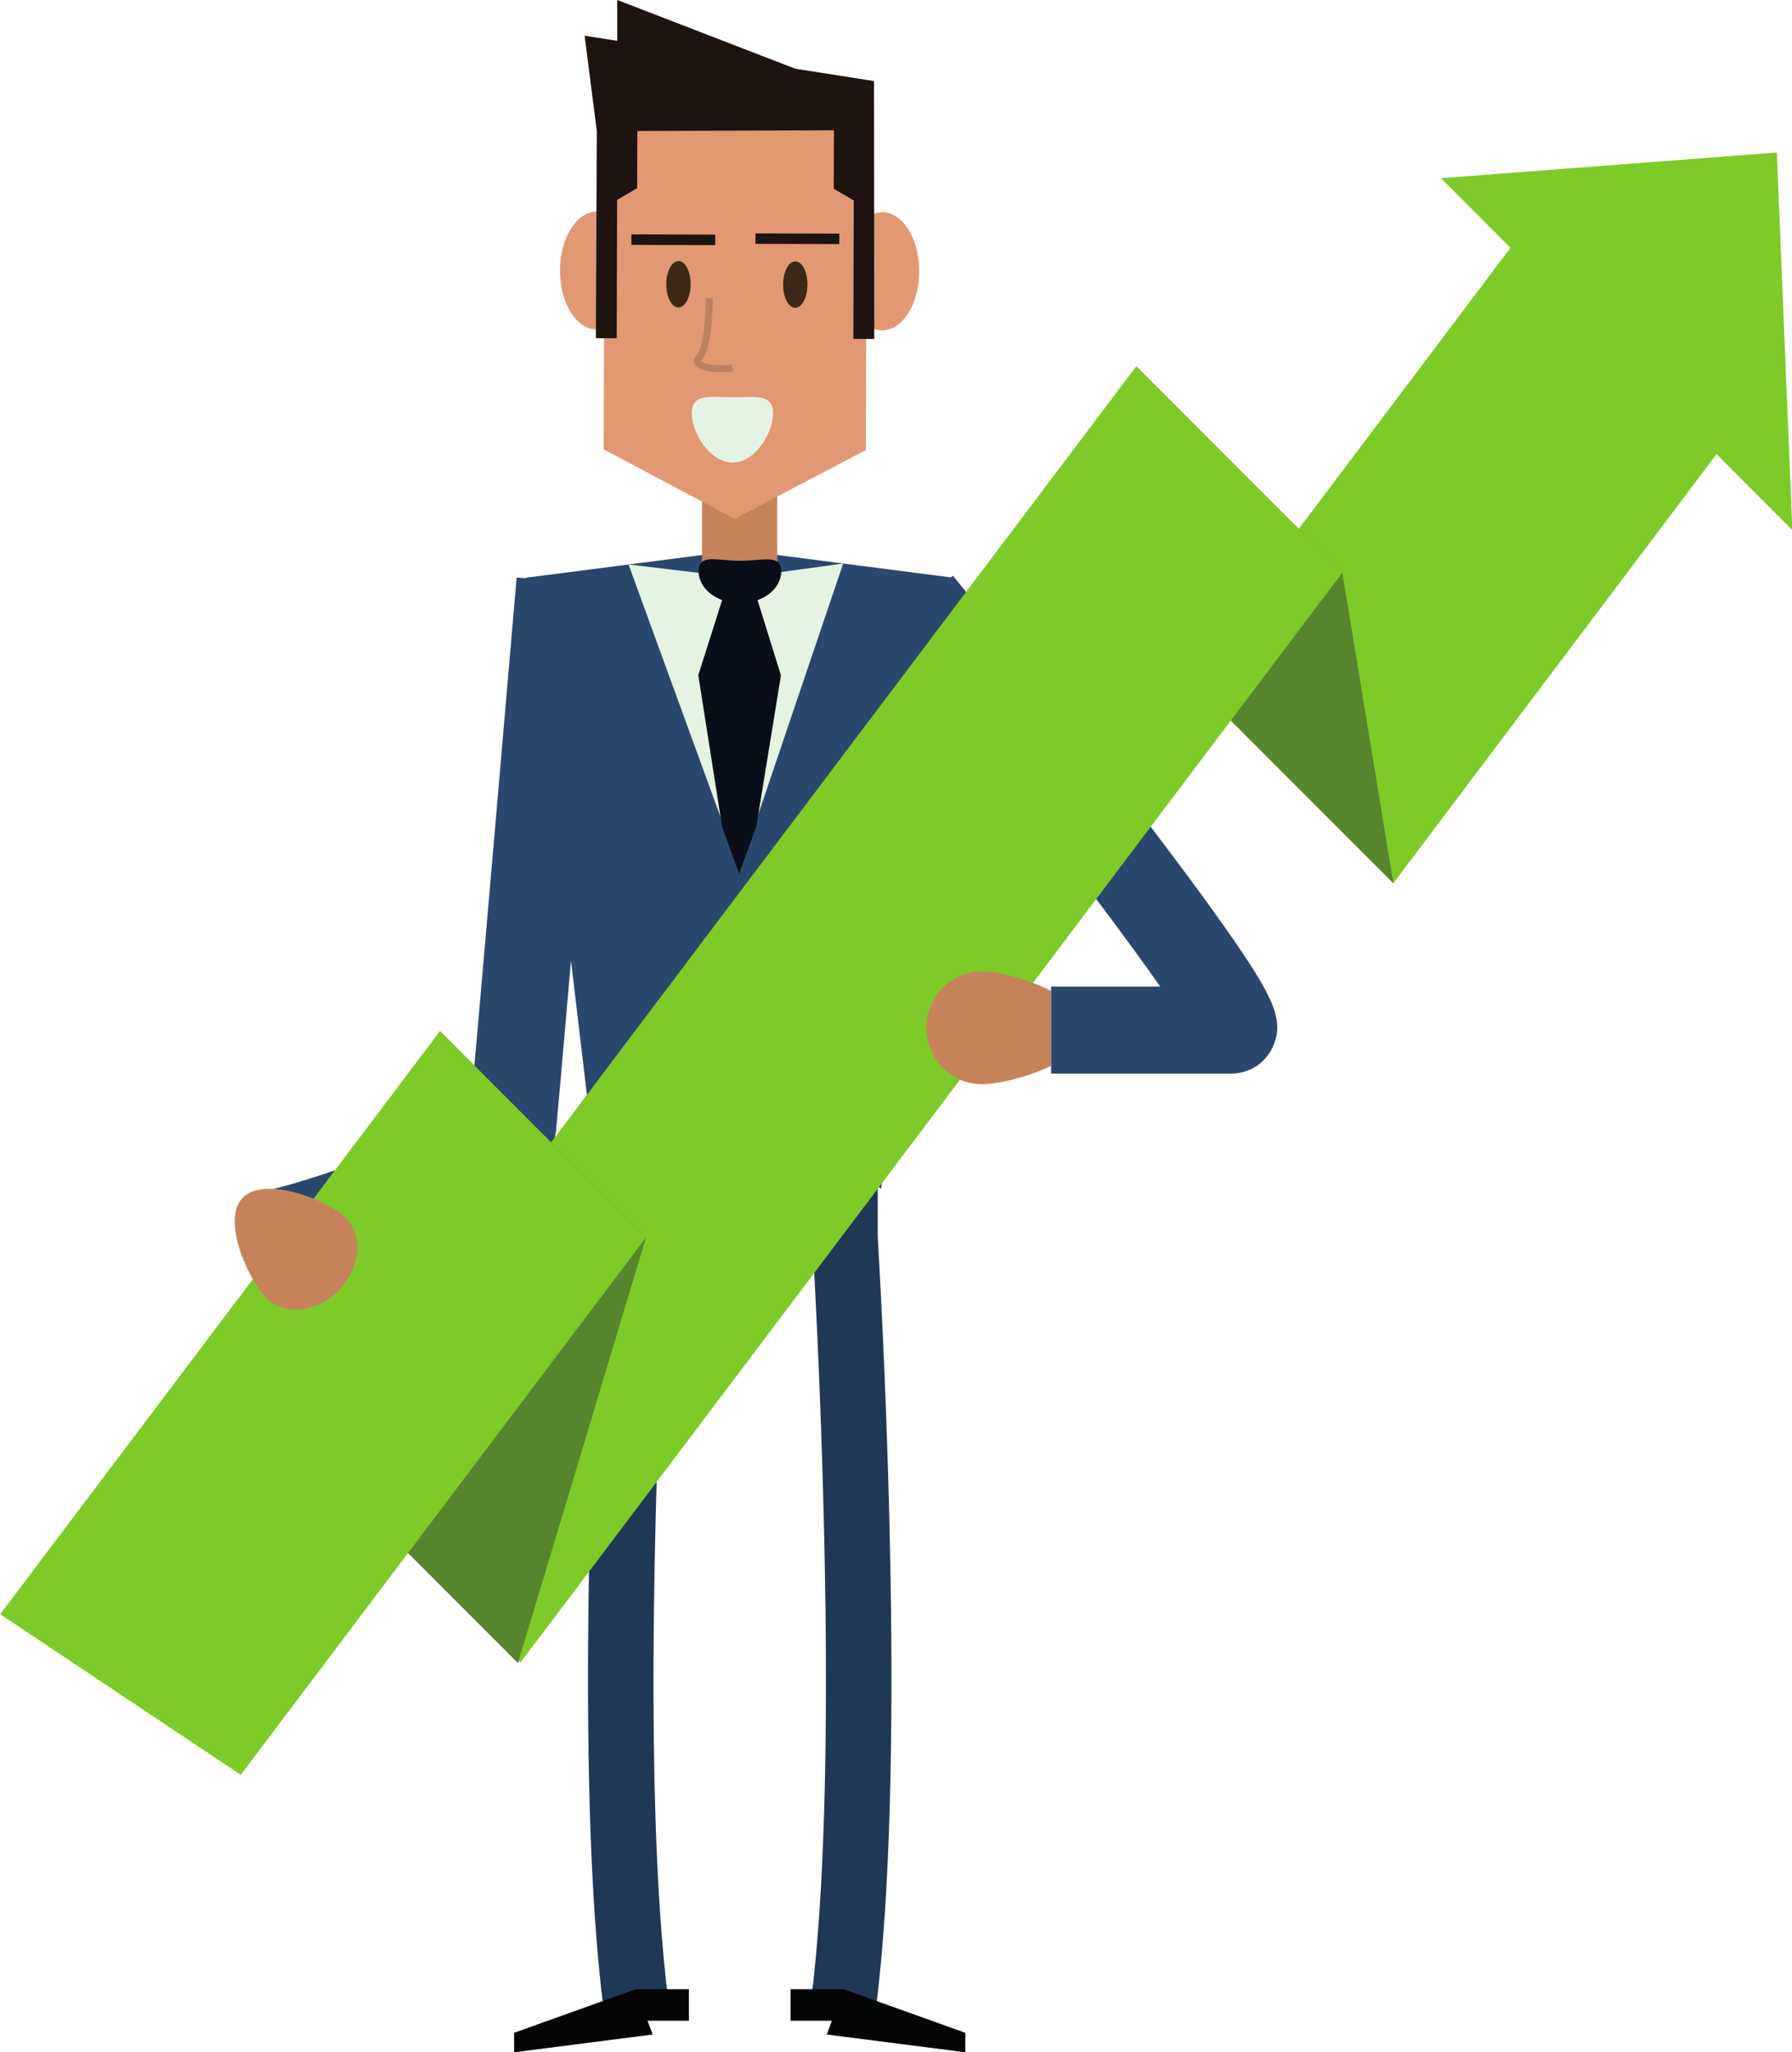
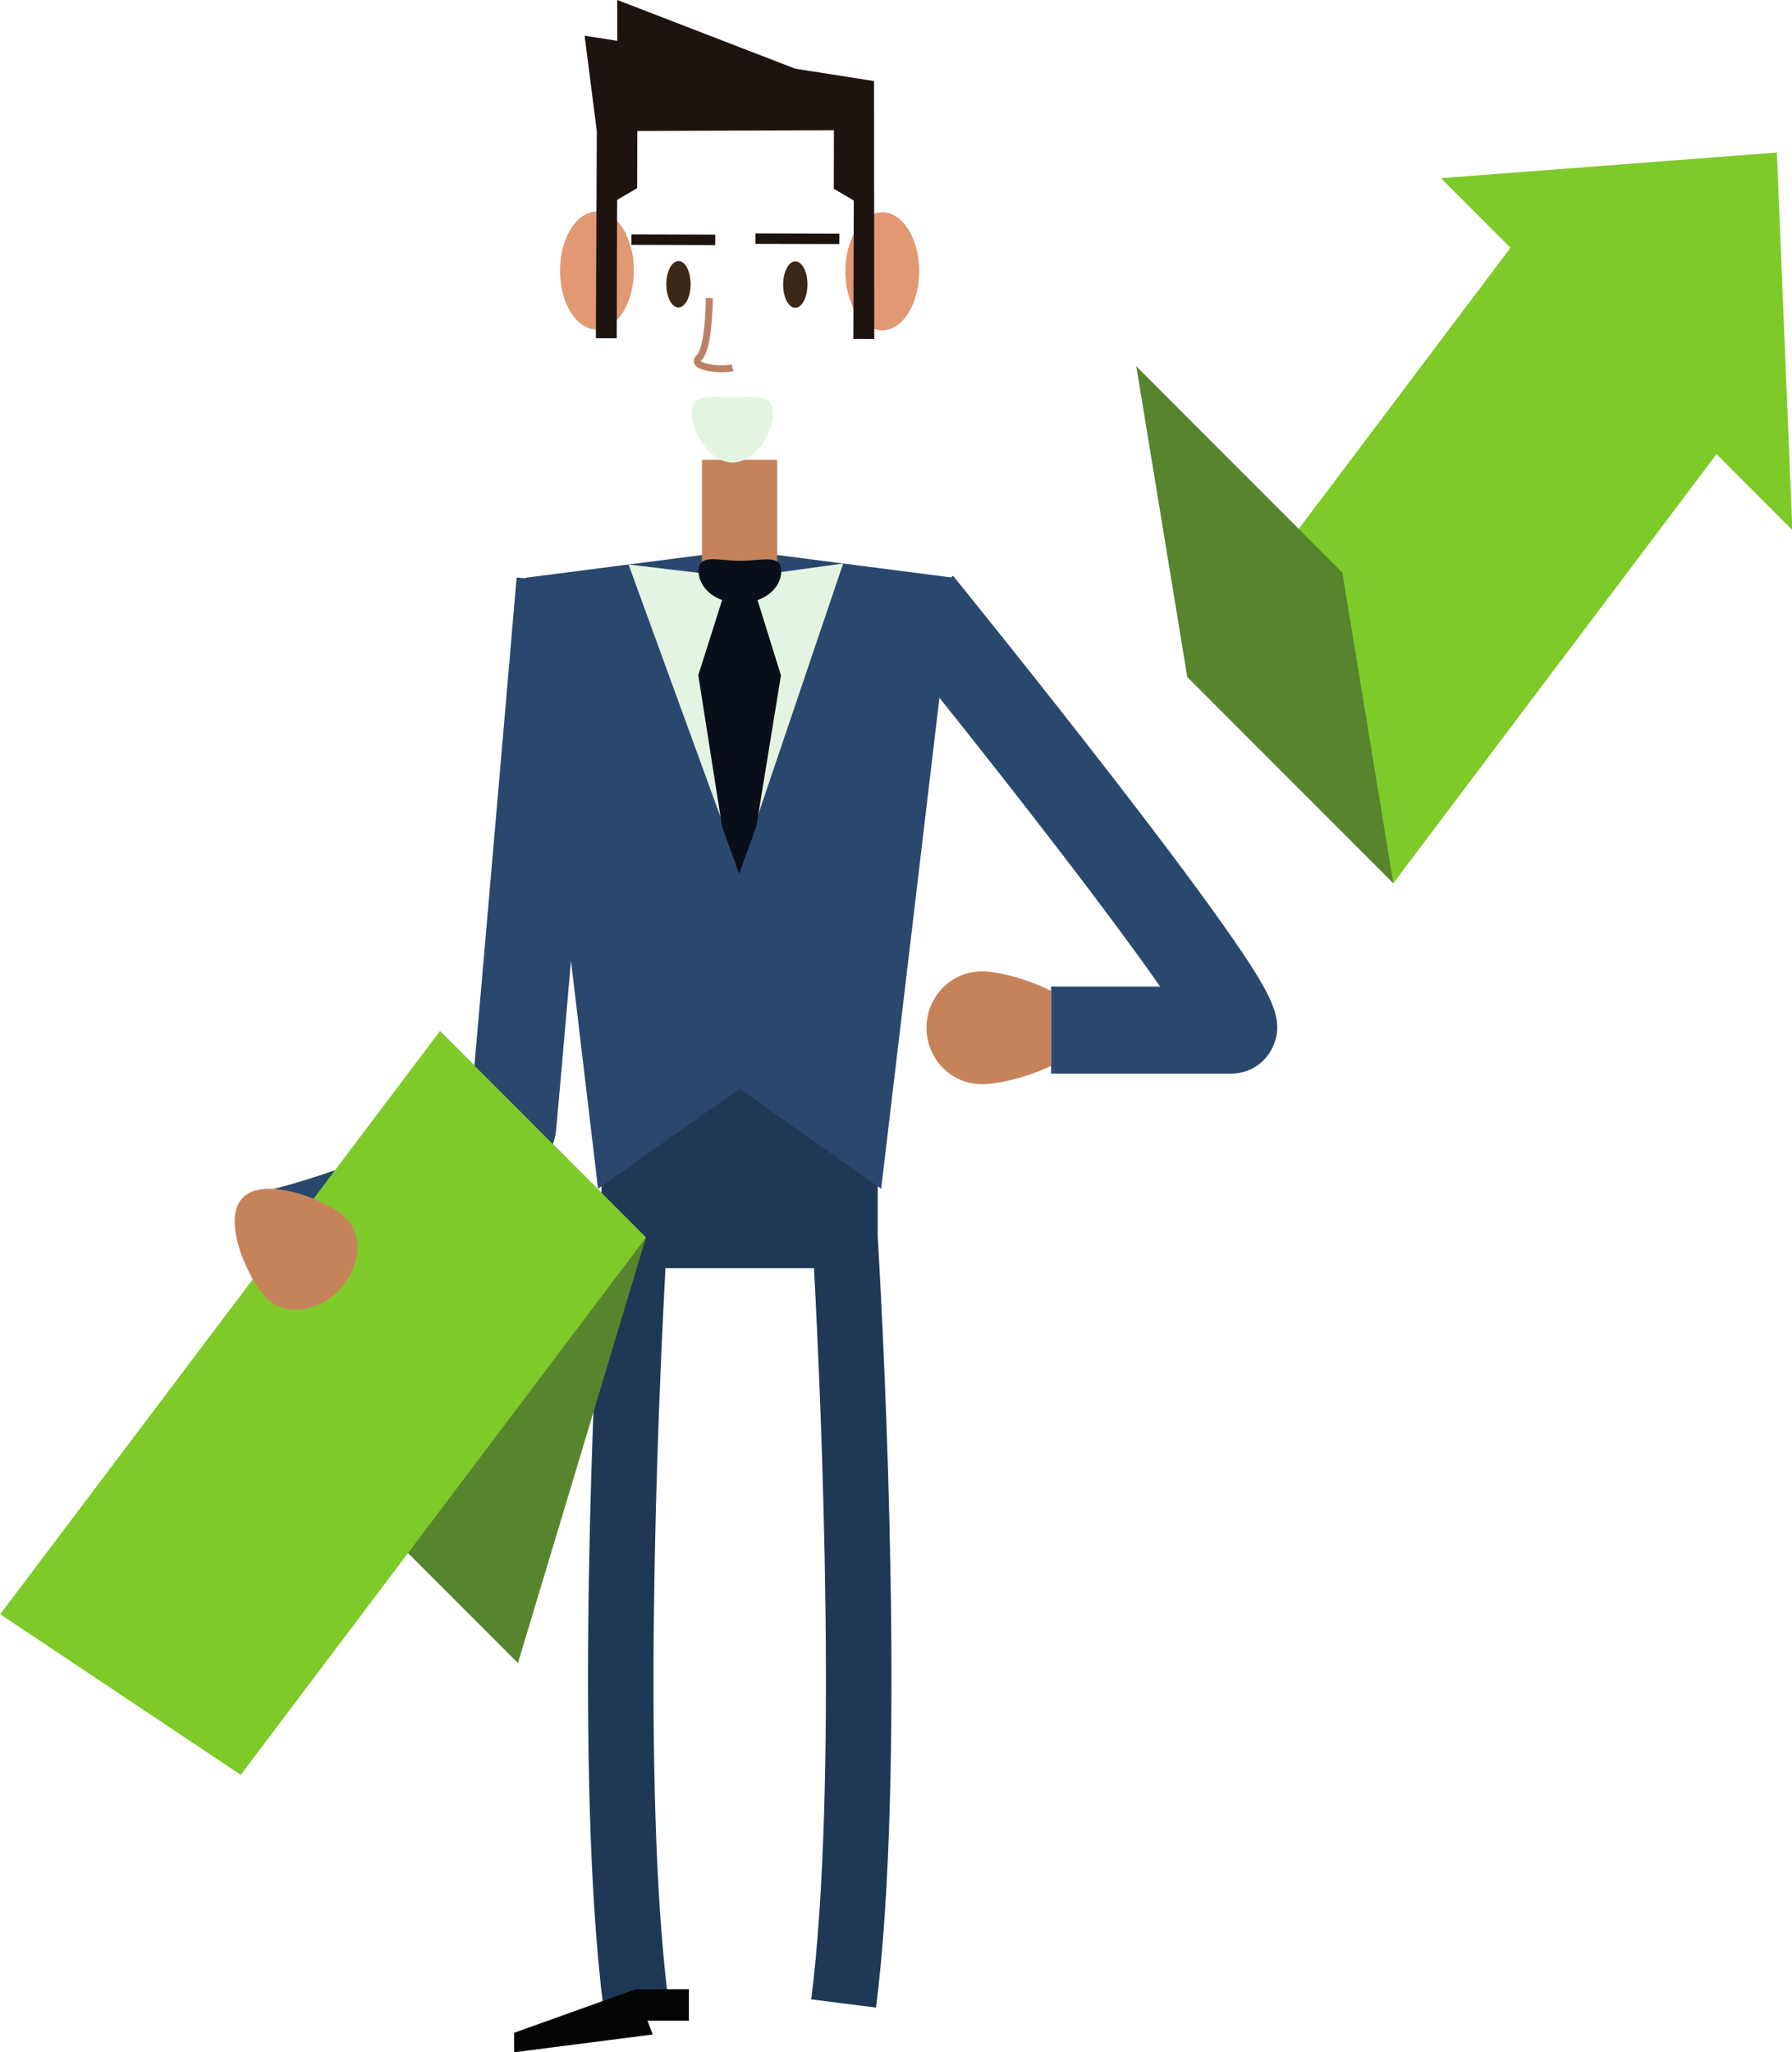
<svg xmlns="http://www.w3.org/2000/svg" height="369.6" preserveAspectRatio="xMidYMid meet" version="1.0" viewBox="51.2 27.8 322.7 369.6" width="322.7" zoomAndPan="magnify">
  <g>
    <g>
      <path d="M 159.52 251.18 L 159.52 219.512 L 209.258 219.512 L 209.258 250.484 C 210.5 271.883 214.297 347.195 208.957 389.359 L 197.285 387.879 C 202.078 350.023 199.172 282.27 197.781 256.191 L 171.035 256.191 C 169.645 282.266 166.734 350.016 171.527 387.879 L 159.859 389.359 C 154.574 347.641 158.238 273.473 159.52 251.18" fill="#1f3856" />
    </g>
    <g>
      <path d="M 240.477 221.156 L 272.871 221.156 C 276.102 221.156 278.961 219.363 280.336 216.477 C 282.676 211.562 280.484 207.199 271.73 194.746 C 267.059 188.105 260.414 179.215 251.988 168.312 C 237.703 149.84 222.969 131.672 222.82 131.492 L 210.641 141.375 C 229.867 165.066 250.391 191.492 260.113 205.473 L 240.477 205.473 L 240.477 221.156" fill="#2a486d" />
    </g>
    <g>
      <path d="M 184.391 126.879 L 145.844 131.852 L 145.855 131.941 L 144.234 131.805 C 144.16 132.668 137.23 213.352 135.918 227.785 C 130.148 232.285 106.148 241.055 97.84 242.492 L 100.516 257.945 C 106.156 256.969 117.781 253.266 127.555 249.332 C 146.633 241.652 150.801 236.711 151.352 231.223 C 151.57 229.008 152.68 216.352 154.023 200.816 L 158.898 241.895 L 184.391 223.863 L 209.879 241.895 L 222.938 131.852 L 184.391 126.879" fill="#2a486d" />
    </g>
    <g>
-       <path d="M 193.559 386.047 L 203.121 386.047 L 225.031 393.898 L 225.031 397.406 L 200.086 394.207 L 201.008 391.73 L 193.559 391.73 L 193.559 386.047" fill="#040606" />
-     </g>
+       </g>
    <g>
      <path d="M 175.258 386.047 L 165.691 386.047 L 143.781 393.898 L 143.781 397.406 L 168.73 394.207 L 167.809 391.73 L 175.258 391.73 L 175.258 386.047" fill="#040606" />
    </g>
    <g>
      <path d="M 177.617 139.582 L 191.16 139.582 L 191.16 110.605 L 177.617 110.605 L 177.617 139.582" fill="#c6835a" />
    </g>
    <g>
      <path d="M 203.039 129.285 L 184.387 131.852 L 164.383 129.461 L 184.391 184.387 L 203.039 129.285" fill="#e4f4e2" />
    </g>
    <g>
      <path d="M 216.73 76.68 C 216.719 82.551 213.727 87.305 210.055 87.293 C 206.379 87.285 203.418 82.516 203.438 76.645 C 203.449 70.77 206.441 66.02 210.113 66.031 C 213.785 66.039 216.746 70.805 216.73 76.68" fill="#e19873" />
    </g>
    <g>
      <path d="M 165.348 76.535 C 165.328 82.41 162.336 87.164 158.672 87.152 C 154.996 87.145 152.031 82.371 152.047 76.504 C 152.062 70.629 155.055 65.879 158.727 65.891 C 162.395 65.898 165.359 70.664 165.348 76.535" fill="#e19873" />
    </g>
    <g>
      <path d="M 177 130.652 C 176.988 133.832 180.316 136.422 184.43 136.434 C 188.535 136.445 191.879 133.875 191.887 130.691 C 191.895 127.508 188.559 128.801 184.445 128.789 C 180.336 128.777 177.008 127.469 177 130.652" fill="#090f18" />
    </g>
    <g>
      <path d="M 182.316 132.477 L 184.691 132.48 L 185.215 132.484 L 186.562 132.484 L 191.832 149.434 L 187.398 176.68 L 184.297 185.156 L 181.227 176.664 L 176.945 149.391 L 182.316 132.477" fill="#090f18" />
    </g>
    <g>
-       <path d="M 159.914 108.727 L 183.48 121.246 L 207.121 108.855 L 207.281 50.48 L 160.07 50.352 L 159.914 108.727" fill="#e19873" />
-     </g>
+       </g>
    <g>
      <path d="M 158.672 51.418 L 156.477 34.23 L 162.352 35.152 L 162.352 27.793 L 194.414 40.176 L 208.598 42.398 L 208.594 45.328 L 208.633 88.848 L 204.871 88.836 L 204.941 63.91 L 201.348 61.793 L 201.375 51.258 L 165.965 51.391 L 165.934 61.695 L 162.328 63.793 L 162.258 88.719 L 158.504 88.711 L 158.672 51.418" fill="#1d130f" />
    </g>
    <g>
      <path d="M 190.406 102.234 C 190.398 105.848 187.16 111.117 183.117 111.105 C 179.074 111.094 175.762 105.805 175.77 102.195 C 175.781 98.586 179.059 99.328 183.102 99.34 C 187.145 99.352 190.422 98.625 190.406 102.234" fill="#e4f4e2" />
    </g>
    <g>
      <path d="M 202.336 71.754 L 187.242 71.715 L 187.25 69.832 L 202.344 69.875 L 202.336 71.754" fill="#1d130f" />
    </g>
    <g>
      <path d="M 179.996 71.938 L 164.898 71.895 L 164.906 70.012 L 180.004 70.055 L 179.996 71.938" fill="#1d130f" />
    </g>
    <g>
      <path d="M 175.566 79 C 175.562 81.312 174.574 83.18 173.367 83.176 C 172.156 83.172 171.184 81.297 171.184 78.988 C 171.191 76.68 172.18 74.809 173.387 74.812 C 174.602 74.812 175.574 76.688 175.566 79" fill="#3c2816" />
    </g>
    <g>
      <path d="M 196.605 79.059 C 196.598 81.367 195.613 83.234 194.398 83.234 C 193.195 83.23 192.219 81.355 192.227 79.047 C 192.23 76.734 193.215 74.859 194.426 74.867 C 195.641 74.871 196.613 76.746 196.605 79.059" fill="#3c2816" />
    </g>
    <g>
      <path d="M 178.305 81.469 C 178.305 81.578 178.301 83.793 178.074 86.184 C 177.961 87.375 177.793 88.613 177.547 89.637 C 177.312 90.66 176.953 91.473 176.664 91.738 C 176.363 92.035 176.137 92.395 176.133 92.828 C 176.133 93.086 176.227 93.336 176.359 93.52 C 176.598 93.848 176.918 94.039 177.273 94.199 C 177.805 94.434 178.453 94.586 179.145 94.691 C 179.836 94.793 180.57 94.84 181.254 94.844 C 182.039 94.84 182.742 94.781 183.281 94.633 L 182.941 93.43 C 182.605 93.523 181.961 93.594 181.254 93.59 C 180.309 93.594 179.219 93.48 178.422 93.273 C 178.023 93.172 177.699 93.035 177.523 92.922 L 177.383 92.801 L 177.379 92.793 L 177.309 92.828 L 177.387 92.828 L 177.379 92.793 L 177.309 92.828 L 177.387 92.828 L 177.336 92.828 L 177.383 92.844 L 177.387 92.828 L 177.336 92.828 L 177.383 92.844 C 177.383 92.84 177.414 92.754 177.547 92.625 C 178.16 91.996 178.484 91.047 178.762 89.93 C 179.16 88.258 179.355 86.203 179.453 84.527 C 179.555 82.855 179.555 81.566 179.555 81.469 L 178.305 81.469" fill="#bc8164" />
    </g>
    <g>
      <path d="M 371.172 55.266 L 310.68 59.887 L 323.199 72.426 L 265 149.707 L 302.109 186.867 L 360.309 109.586 L 373.961 123.266 L 371.172 55.266" fill="#7eca29" />
    </g>
    <g>
-       <path d="M 255.82 93.762 L 265 149.707 L 302.109 186.867 L 292.93 130.926 L 255.82 93.762" fill="#56852d" />
+       <path d="M 255.82 93.762 L 265 149.707 L 302.109 186.867 L 292.93 130.926 " fill="#56852d" />
    </g>
    <g>
-       <path d="M 255.82 93.762 L 107.809 290.066 L 144.914 327.227 L 292.93 130.926 L 255.82 93.762" fill="#7eca29" />
-     </g>
+       </g>
    <g>
      <path d="M 130.422 213.496 L 107.359 290.156 L 144.469 327.316 L 167.531 250.66 L 130.422 213.496" fill="#56852d" />
    </g>
    <g>
      <path d="M 94.555 347.441 L 167.531 250.66 L 130.422 213.496 L 51.238 318.512 L 94.555 347.441" fill="#7eca29" />
    </g>
    <g>
      <path d="M 240.426 206.23 C 236.234 204.125 231.059 202.77 228.125 202.734 C 222.621 202.668 218.105 207.168 218.043 212.781 C 217.973 218.391 222.379 222.992 227.887 223.059 C 230.855 223.094 236.156 221.828 240.426 219.773 L 240.426 206.23" fill="#c6835a" />
    </g>
    <g>
      <path d="M 94.855 243.551 C 91.008 247.637 96.035 258.621 99.363 261.758 C 102.691 264.891 108.512 264.121 112.359 260.035 C 116.207 255.949 116.625 250.094 113.297 246.961 C 109.969 243.824 98.703 239.469 94.855 243.551" fill="#c6835a" />
    </g>
  </g>
</svg>